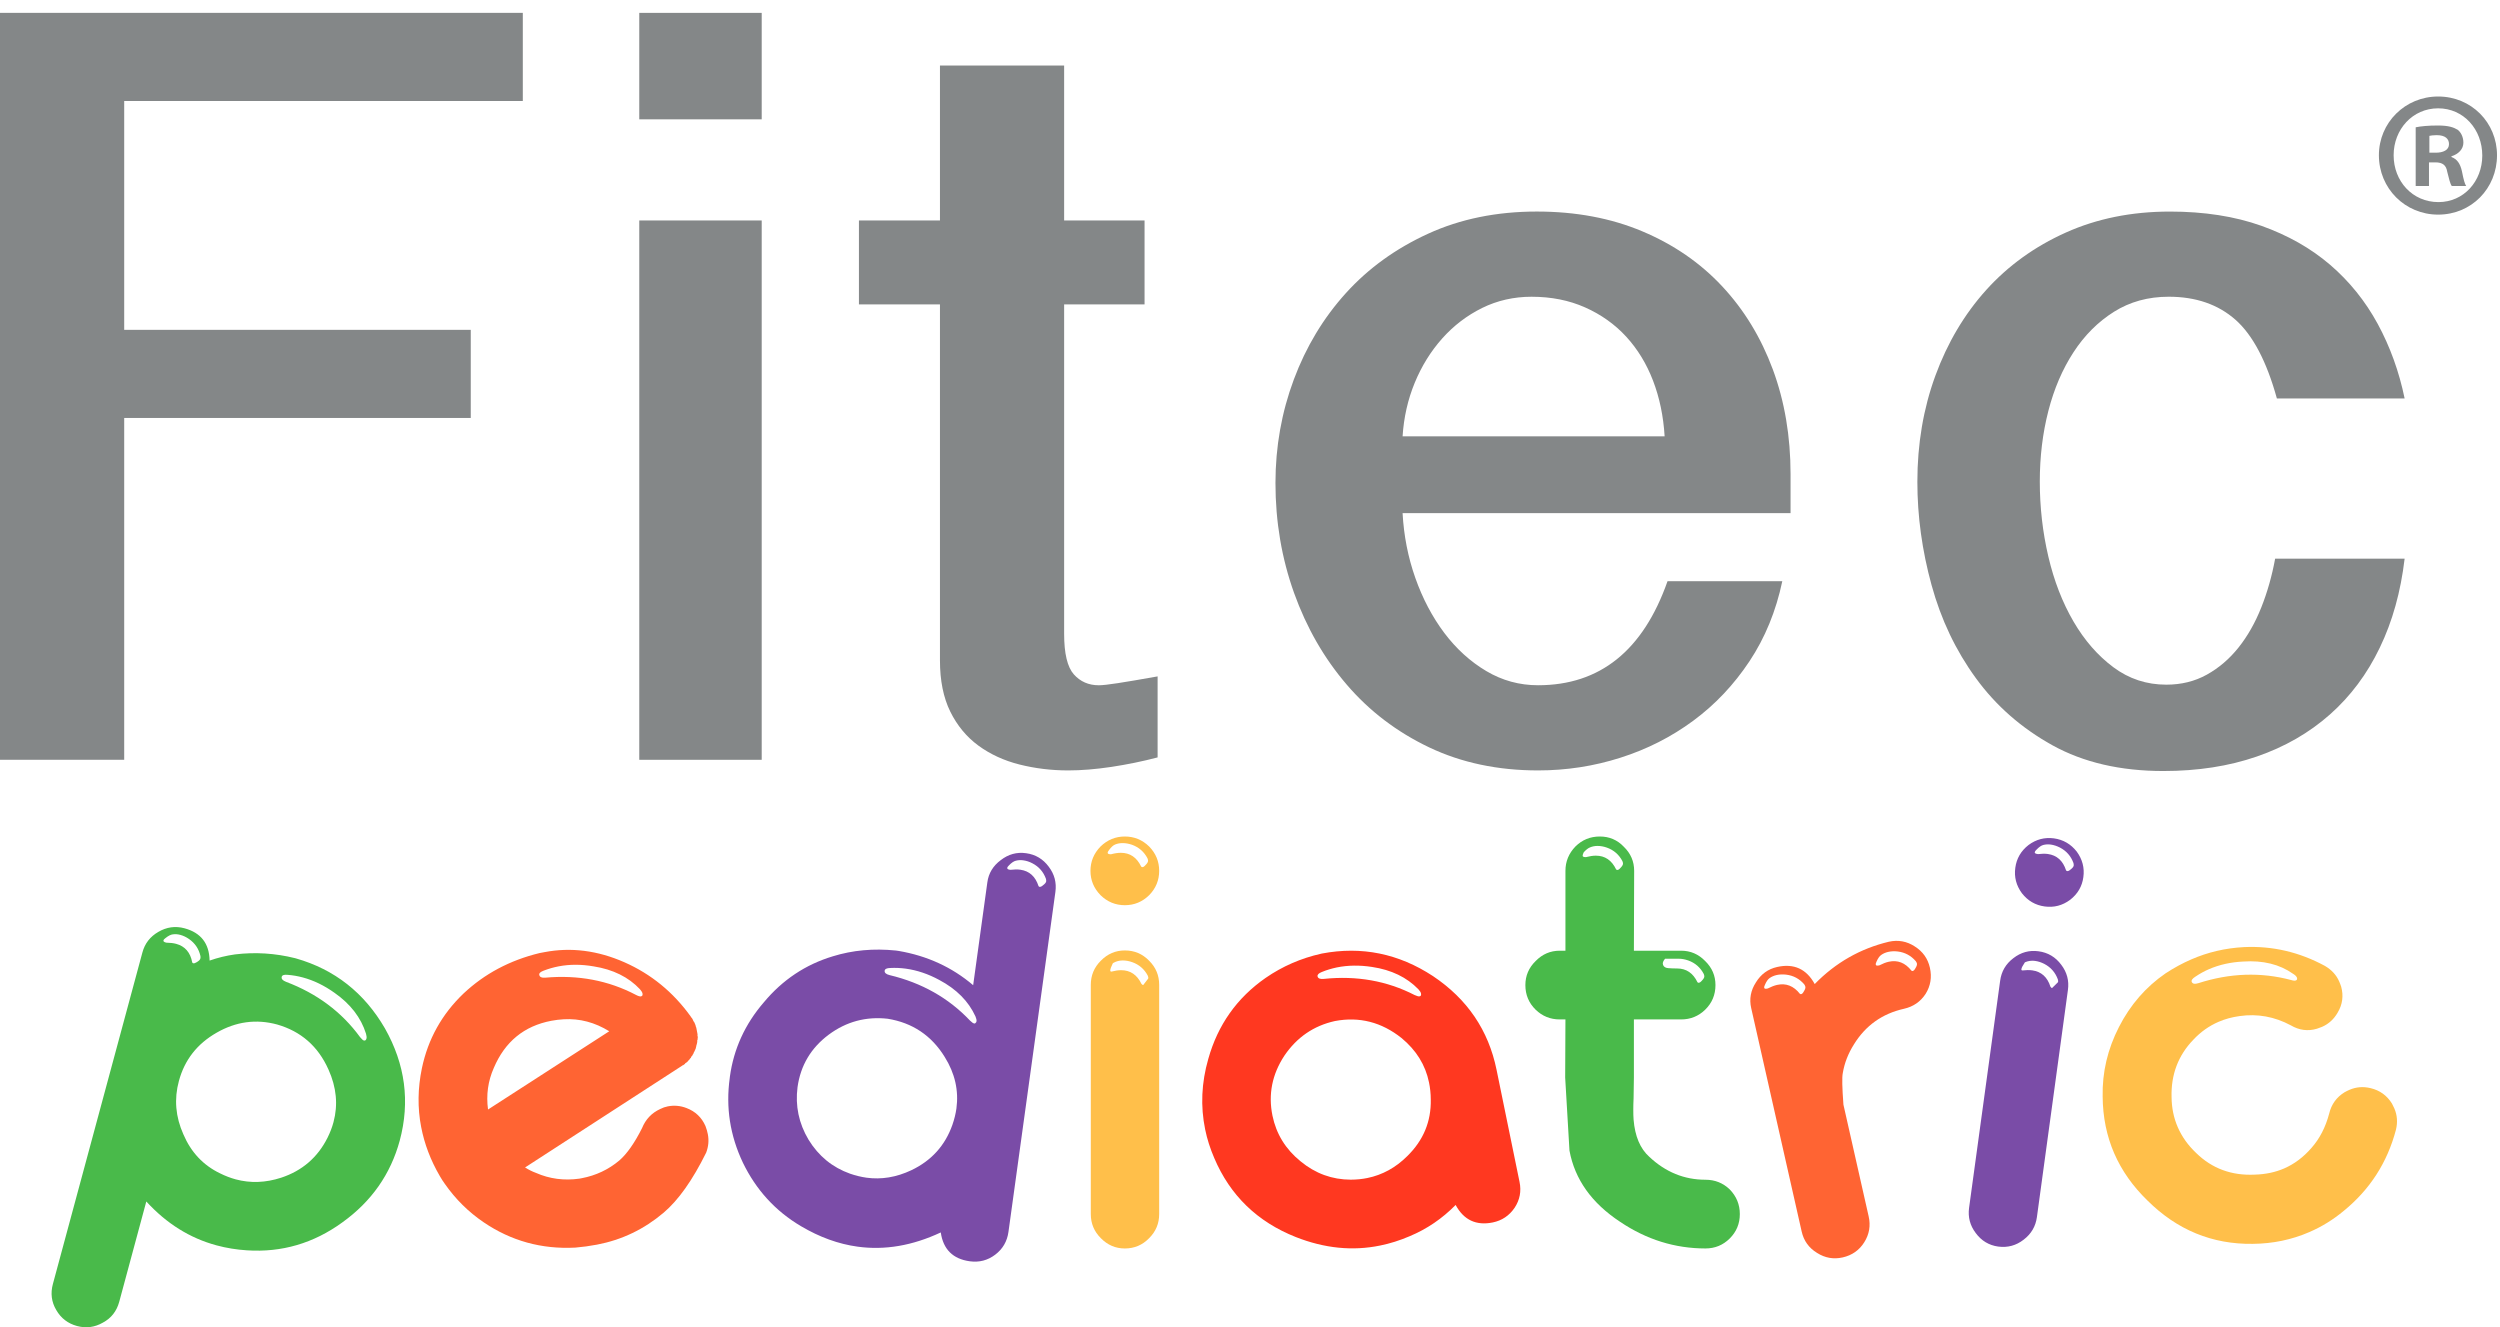
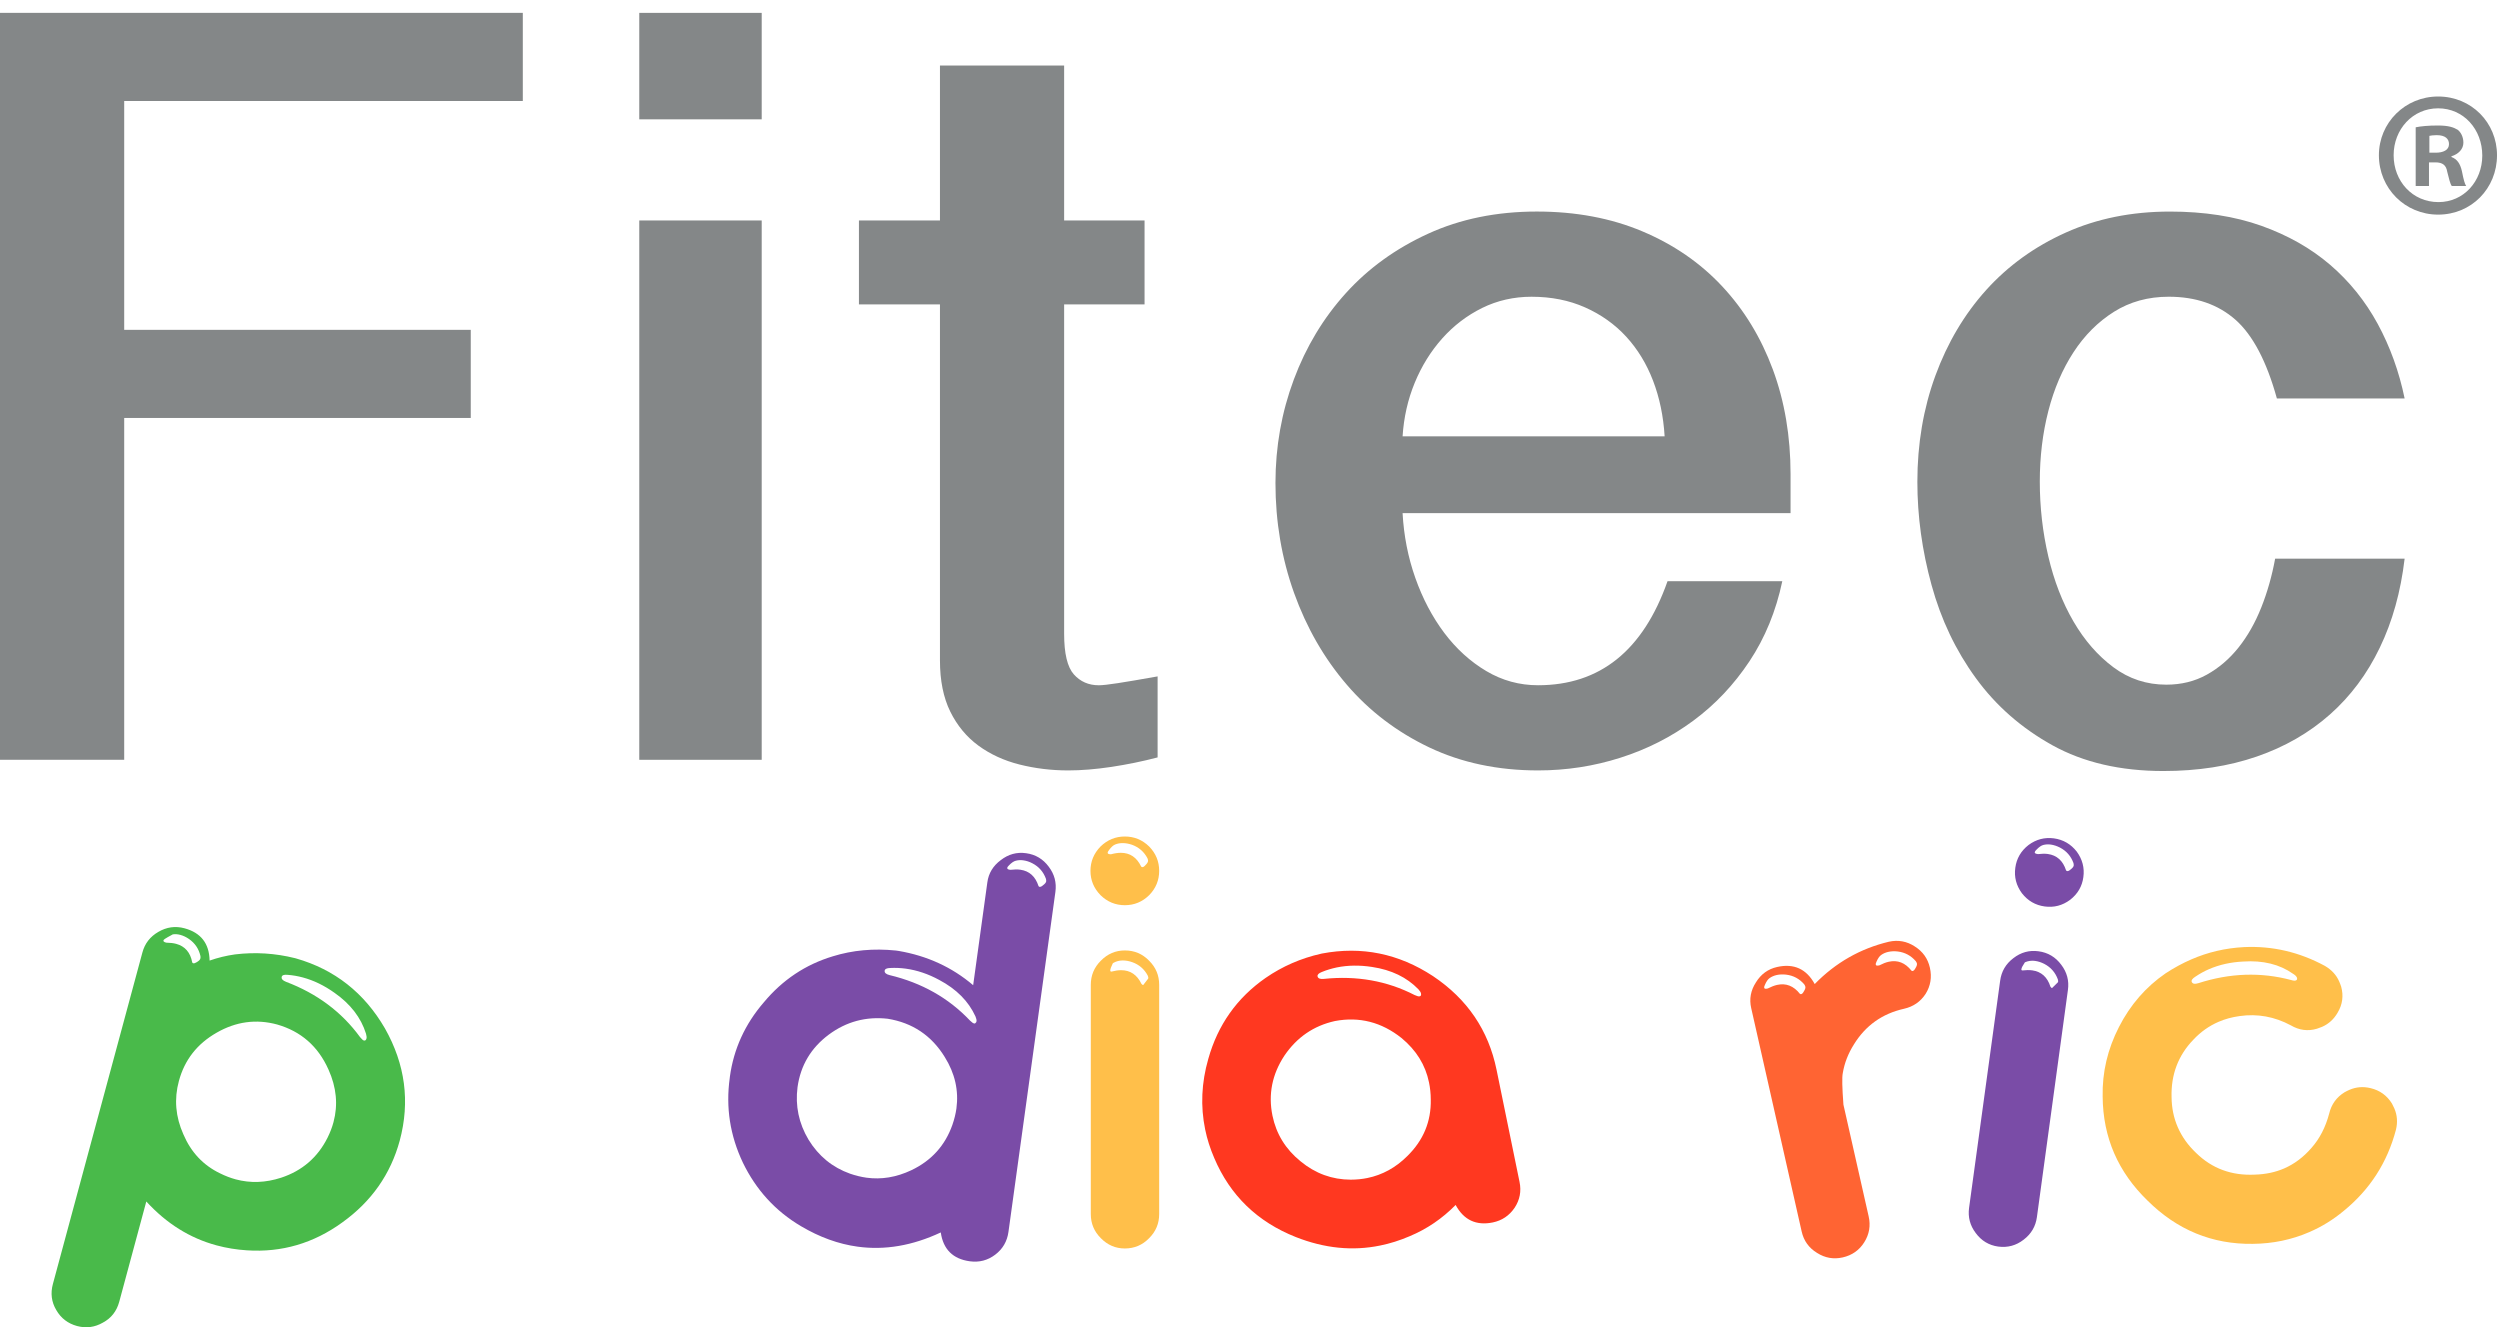
<svg xmlns="http://www.w3.org/2000/svg" width="113" height="60" viewBox="0 0 113 60" fill="none">
  <path d="M109.808 6.902H110.091C110.425 6.902 110.695 6.789 110.695 6.514C110.695 6.272 110.521 6.109 110.14 6.109C109.98 6.109 109.871 6.126 109.808 6.141V6.902ZM109.79 8.407H109.189V5.754C109.427 5.705 109.76 5.673 110.187 5.673C110.677 5.673 110.9 5.754 111.09 5.867C111.233 5.98 111.345 6.192 111.345 6.449C111.345 6.74 111.122 6.967 110.805 7.064V7.096C111.059 7.194 111.201 7.388 111.28 7.744C111.359 8.148 111.408 8.309 111.471 8.407H110.821C110.743 8.309 110.695 8.068 110.614 7.76C110.567 7.469 110.409 7.339 110.077 7.339H109.79V8.407ZM108.192 7.016C108.192 8.196 109.047 9.135 110.219 9.135C111.359 9.135 112.199 8.196 112.199 7.031C112.199 5.851 111.359 4.896 110.204 4.896C109.047 4.896 108.192 5.851 108.192 7.016ZM112.865 7.016C112.865 8.52 111.708 9.701 110.204 9.701C108.714 9.701 107.526 8.52 107.526 7.016C107.526 5.543 108.714 4.362 110.204 4.362C111.708 4.362 112.865 5.543 112.865 7.016Z" fill="#848788" />
  <path d="M23.631 0.581V4.565H5.614V14.909H21.278V18.892H5.614V34.342H0V0.581H23.631Z" fill="#848788" />
  <path d="M34.429 34.343H28.895V9.965H34.429V34.343ZM34.429 5.394H28.895V0.582H34.429V5.394Z" fill="#848788" />
  <path d="M48.099 2.961V9.964H51.734V13.76H48.099V28.648C48.099 29.54 48.245 30.15 48.536 30.48C48.829 30.809 49.204 30.974 49.667 30.974C49.826 30.974 50.109 30.943 50.516 30.88C50.922 30.818 51.524 30.716 52.324 30.573V34.235C51.643 34.414 50.95 34.555 50.236 34.664C49.525 34.77 48.875 34.823 48.286 34.823C47.519 34.823 46.784 34.733 46.078 34.555C45.376 34.378 44.757 34.092 44.222 33.7C43.688 33.308 43.264 32.796 42.952 32.164C42.641 31.532 42.486 30.759 42.486 29.851V13.76H38.824V9.964H42.486V2.961H48.099Z" fill="#848788" />
  <path d="M75.241 19.721C75.186 18.811 75.012 17.975 74.718 17.208C74.424 16.442 74.019 15.778 73.503 15.216C72.987 14.655 72.365 14.214 71.644 13.894C70.923 13.573 70.117 13.413 69.225 13.413C68.426 13.413 67.679 13.582 66.993 13.92C66.307 14.259 65.706 14.718 65.19 15.296C64.673 15.875 64.258 16.545 63.946 17.301C63.634 18.059 63.452 18.865 63.397 19.721H75.241ZM63.397 23.195C63.452 24.211 63.642 25.186 63.972 26.121C64.303 27.058 64.74 27.886 65.282 28.608C65.826 29.33 66.46 29.904 67.18 30.332C67.902 30.76 68.68 30.973 69.519 30.973C72.317 30.973 74.269 29.407 75.373 26.269H80.56C80.275 27.623 79.779 28.831 79.075 29.891C78.371 30.951 77.525 31.847 76.535 32.577C75.547 33.307 74.451 33.865 73.249 34.247C72.046 34.632 70.803 34.823 69.519 34.823C67.701 34.823 66.061 34.476 64.6 33.782C63.139 33.085 61.896 32.141 60.874 30.947C59.849 29.754 59.056 28.372 58.493 26.805C57.932 25.236 57.651 23.579 57.651 21.831C57.651 20.193 57.929 18.634 58.481 17.154C59.032 15.675 59.817 14.373 60.832 13.251C61.847 12.129 63.086 11.234 64.548 10.565C66.008 9.896 67.649 9.562 69.465 9.562C71.23 9.562 72.822 9.861 74.237 10.458C75.653 11.055 76.857 11.884 77.845 12.944C78.835 14.005 79.597 15.256 80.132 16.699C80.666 18.143 80.933 19.721 80.933 21.431V23.195H63.397Z" fill="#848788" />
  <path d="M102.915 18.01C102.453 16.336 101.829 15.15 101.046 14.455C100.259 13.76 99.253 13.412 98.025 13.412C97.097 13.412 96.272 13.64 95.551 14.093C94.83 14.547 94.22 15.156 93.722 15.922C93.224 16.687 92.843 17.572 92.585 18.577C92.327 19.582 92.199 20.645 92.199 21.766C92.199 22.923 92.327 24.052 92.585 25.156C92.843 26.26 93.224 27.237 93.722 28.092C94.22 28.946 94.82 29.635 95.526 30.16C96.231 30.685 97.026 30.947 97.917 30.947C98.595 30.947 99.204 30.797 99.748 30.495C100.29 30.194 100.769 29.785 101.179 29.271C101.589 28.757 101.932 28.154 102.208 27.462C102.484 26.77 102.692 26.034 102.836 25.253H108.689C108.512 26.751 108.138 28.092 107.566 29.276C106.997 30.462 106.245 31.469 105.31 32.297C104.373 33.126 103.272 33.759 102.008 34.195C100.742 34.633 99.335 34.85 97.785 34.85C95.843 34.85 94.171 34.462 92.771 33.687C91.373 32.912 90.218 31.901 89.311 30.654C88.401 29.407 87.733 28.002 87.306 26.443C86.878 24.885 86.665 23.329 86.665 21.779C86.665 20.068 86.935 18.469 87.479 16.981C88.024 15.494 88.79 14.202 89.778 13.105C90.767 12.01 91.965 11.145 93.374 10.512C94.781 9.88 96.349 9.563 98.078 9.563C99.628 9.563 101.006 9.777 102.208 10.204C103.411 10.633 104.448 11.22 105.322 11.969C106.194 12.718 106.912 13.609 107.474 14.642C108.034 15.676 108.44 16.799 108.689 18.01H102.915Z" fill="#848788" />
-   <path d="M16.543 46.722C16.317 45.999 15.846 45.385 15.124 44.878C14.661 44.547 14.182 44.314 13.691 44.182C13.458 44.119 13.227 44.079 13 44.063C12.843 44.046 12.755 44.076 12.734 44.151C12.711 44.243 12.774 44.319 12.928 44.378C14.33 44.909 15.445 45.741 16.273 46.876C16.349 46.969 16.405 47.019 16.446 47.031C16.473 47.037 16.495 47.034 16.517 47.022C16.54 47.002 16.557 46.975 16.565 46.941C16.579 46.891 16.57 46.819 16.543 46.722ZM9.788 46.68C8.907 47.184 8.342 47.911 8.086 48.861C7.864 49.677 7.934 50.481 8.29 51.275C8.635 52.083 9.187 52.67 9.946 53.035C10.183 53.153 10.418 53.243 10.65 53.306C11.316 53.486 12.003 53.462 12.709 53.232C13.66 52.918 14.358 52.315 14.804 51.426C14.922 51.188 15.013 50.954 15.074 50.721C15.285 49.938 15.209 49.144 14.846 48.341C14.378 47.293 13.605 46.617 12.526 46.307C11.578 46.05 10.664 46.175 9.788 46.68ZM9.06 43.213C8.987 42.889 8.815 42.633 8.544 42.444C8.417 42.356 8.286 42.293 8.152 42.257C8.035 42.225 7.922 42.217 7.812 42.233C7.718 42.243 7.609 42.299 7.484 42.398C7.43 42.437 7.397 42.472 7.388 42.506C7.378 42.549 7.413 42.58 7.496 42.603L7.522 42.609C7.691 42.611 7.838 42.628 7.963 42.662C8.362 42.77 8.605 43.05 8.689 43.502C8.698 43.522 8.714 43.535 8.731 43.539C8.772 43.551 8.824 43.534 8.893 43.49C8.987 43.434 9.042 43.383 9.054 43.331L9.058 43.32C9.064 43.294 9.066 43.259 9.06 43.213ZM17.399 46.483C18.318 48.108 18.54 49.799 18.068 51.556C17.655 53.072 16.793 54.305 15.474 55.252C14.173 56.197 12.736 56.618 11.163 56.515C10.689 56.485 10.231 56.41 9.79 56.291C8.583 55.965 7.524 55.304 6.613 54.307L5.389 58.842C5.273 59.267 5.029 59.58 4.652 59.782C4.281 59.995 3.895 60.047 3.483 59.936C3.069 59.824 2.754 59.582 2.542 59.212C2.327 58.849 2.276 58.457 2.392 58.032L6.436 43.054C6.545 42.645 6.787 42.335 7.156 42.122C7.531 41.902 7.924 41.846 8.342 41.959C9.081 42.16 9.459 42.645 9.474 43.418C9.848 43.287 10.231 43.194 10.623 43.139C11.537 43.028 12.441 43.086 13.336 43.309L13.374 43.319C15.124 43.819 16.466 44.874 17.399 46.483Z" fill="#49BA4A" />
-   <path d="M28.927 44.715C28.409 44.164 27.711 43.819 26.831 43.68C26.276 43.584 25.75 43.584 25.251 43.679C25.021 43.723 24.796 43.788 24.574 43.873C24.43 43.928 24.361 43.988 24.374 44.056L24.377 44.069C24.395 44.163 24.482 44.203 24.636 44.192C26.13 44.056 27.502 44.315 28.752 44.973C28.85 45.024 28.924 45.046 28.975 45.036C28.992 45.032 29.012 45.02 29.034 44.999C29.046 44.969 29.049 44.938 29.041 44.904C29.031 44.854 28.993 44.791 28.927 44.715ZM25.484 46.071C25.291 46.081 25.104 46.105 24.918 46.14C23.689 46.374 22.823 47.085 22.32 48.27C22.057 48.864 21.97 49.491 22.059 50.15L27.538 46.613C26.89 46.212 26.204 46.03 25.484 46.071ZM24.229 53.016C24.841 53.285 25.496 53.372 26.187 53.275L26.303 53.253C26.936 53.132 27.502 52.865 27.992 52.455C28.34 52.152 28.681 51.666 29.019 50.994C29.18 50.596 29.454 50.305 29.842 50.127C29.954 50.069 30.069 50.03 30.188 50.007C30.476 49.952 30.757 49.978 31.031 50.084C31.431 50.236 31.715 50.507 31.887 50.896C31.936 51.027 31.974 51.151 31.995 51.27C32.049 51.548 32.023 51.826 31.918 52.101C31.304 53.343 30.663 54.247 29.997 54.813C29.114 55.561 28.108 56.044 26.983 56.258C26.657 56.32 26.333 56.364 26.007 56.392C24.484 56.472 23.101 56.09 21.861 55.247C21.175 54.781 20.591 54.203 20.109 53.514C20.071 53.46 20.033 53.406 19.996 53.35C19.959 53.288 19.921 53.224 19.882 53.162C19.462 52.442 19.182 51.702 19.036 50.938C18.869 50.074 18.882 49.189 19.07 48.283C19.346 46.968 19.972 45.842 20.952 44.906C21.899 44.015 23.041 43.407 24.386 43.079L24.615 43.036C25.808 42.808 27.011 42.961 28.22 43.493C29.43 44.027 30.426 44.842 31.215 45.938C31.231 45.971 31.254 46.001 31.285 46.03C31.289 46.047 31.294 46.058 31.307 46.067L31.311 46.091L31.326 46.102L31.333 46.14C31.342 46.146 31.351 46.154 31.351 46.163L31.353 46.175C31.374 46.19 31.383 46.201 31.385 46.208L31.39 46.235C31.4 46.24 31.408 46.257 31.413 46.283L31.417 46.308L31.431 46.305L31.446 46.382C31.46 46.414 31.469 46.439 31.473 46.456L31.531 46.761C31.524 46.771 31.523 46.784 31.526 46.802L31.541 46.877C31.535 46.905 31.531 46.936 31.531 46.971L31.533 46.984C31.535 46.992 31.53 47.003 31.512 47.014L31.522 47.053C31.512 47.062 31.511 47.076 31.515 47.093L31.509 47.133C31.511 47.142 31.508 47.151 31.501 47.162C31.504 47.17 31.501 47.184 31.497 47.203L31.476 47.233L31.479 47.245L31.473 47.286L31.464 47.313L31.457 47.341L31.452 47.382C31.453 47.39 31.447 47.4 31.431 47.412C31.433 47.42 31.431 47.435 31.425 47.453C31.418 47.463 31.413 47.473 31.404 47.483L31.398 47.511L31.366 47.556L31.358 47.584L31.339 47.628C31.341 47.635 31.334 47.645 31.32 47.657C31.307 47.677 31.296 47.696 31.292 47.715L31.257 47.748C31.25 47.758 31.244 47.768 31.239 47.778L31.231 47.806L31.22 47.821L31.197 47.839C31.189 47.85 31.182 47.859 31.175 47.869L31.156 47.9C31.14 47.911 31.128 47.922 31.122 47.932C31.105 47.944 31.087 47.965 31.07 47.995L31.043 48.013C31.037 48.023 31.03 48.028 31.021 48.031C31.008 48.042 30.991 48.049 30.973 48.052L30.976 48.066L30.955 48.096C30.937 48.099 30.926 48.106 30.921 48.116C30.913 48.126 30.906 48.132 30.898 48.133C30.89 48.143 30.874 48.151 30.849 48.155C30.842 48.165 30.834 48.172 30.826 48.174L23.733 52.769C23.892 52.87 24.056 52.953 24.229 53.016Z" fill="#FF6433" />
+   <path d="M16.543 46.722C16.317 45.999 15.846 45.385 15.124 44.878C14.661 44.547 14.182 44.314 13.691 44.182C13.458 44.119 13.227 44.079 13 44.063C12.843 44.046 12.755 44.076 12.734 44.151C12.711 44.243 12.774 44.319 12.928 44.378C14.33 44.909 15.445 45.741 16.273 46.876C16.349 46.969 16.405 47.019 16.446 47.031C16.473 47.037 16.495 47.034 16.517 47.022C16.54 47.002 16.557 46.975 16.565 46.941C16.579 46.891 16.57 46.819 16.543 46.722ZM9.788 46.68C8.907 47.184 8.342 47.911 8.086 48.861C7.864 49.677 7.934 50.481 8.29 51.275C8.635 52.083 9.187 52.67 9.946 53.035C10.183 53.153 10.418 53.243 10.65 53.306C11.316 53.486 12.003 53.462 12.709 53.232C13.66 52.918 14.358 52.315 14.804 51.426C14.922 51.188 15.013 50.954 15.074 50.721C15.285 49.938 15.209 49.144 14.846 48.341C14.378 47.293 13.605 46.617 12.526 46.307C11.578 46.05 10.664 46.175 9.788 46.68ZM9.06 43.213C8.987 42.889 8.815 42.633 8.544 42.444C8.417 42.356 8.286 42.293 8.152 42.257C8.035 42.225 7.922 42.217 7.812 42.233C7.43 42.437 7.397 42.472 7.388 42.506C7.378 42.549 7.413 42.58 7.496 42.603L7.522 42.609C7.691 42.611 7.838 42.628 7.963 42.662C8.362 42.77 8.605 43.05 8.689 43.502C8.698 43.522 8.714 43.535 8.731 43.539C8.772 43.551 8.824 43.534 8.893 43.49C8.987 43.434 9.042 43.383 9.054 43.331L9.058 43.32C9.064 43.294 9.066 43.259 9.06 43.213ZM17.399 46.483C18.318 48.108 18.54 49.799 18.068 51.556C17.655 53.072 16.793 54.305 15.474 55.252C14.173 56.197 12.736 56.618 11.163 56.515C10.689 56.485 10.231 56.41 9.79 56.291C8.583 55.965 7.524 55.304 6.613 54.307L5.389 58.842C5.273 59.267 5.029 59.58 4.652 59.782C4.281 59.995 3.895 60.047 3.483 59.936C3.069 59.824 2.754 59.582 2.542 59.212C2.327 58.849 2.276 58.457 2.392 58.032L6.436 43.054C6.545 42.645 6.787 42.335 7.156 42.122C7.531 41.902 7.924 41.846 8.342 41.959C9.081 42.16 9.459 42.645 9.474 43.418C9.848 43.287 10.231 43.194 10.623 43.139C11.537 43.028 12.441 43.086 13.336 43.309L13.374 43.319C15.124 43.819 16.466 44.874 17.399 46.483Z" fill="#49BA4A" />
  <path d="M47.276 39.72C47.162 39.408 46.96 39.175 46.666 39.022C46.53 38.95 46.391 38.906 46.255 38.887C46.135 38.871 46.022 38.876 45.913 38.905C45.822 38.928 45.721 38.995 45.608 39.112C45.559 39.157 45.532 39.196 45.528 39.23C45.521 39.274 45.56 39.301 45.647 39.313L45.672 39.316C45.84 39.296 45.989 39.293 46.117 39.311C46.528 39.368 46.801 39.616 46.942 40.053C46.957 40.072 46.974 40.084 46.989 40.086C47.033 40.091 47.085 40.068 47.143 40.015C47.233 39.949 47.279 39.89 47.287 39.84L47.288 39.827C47.291 39.801 47.287 39.765 47.276 39.72ZM44.091 45.942C43.778 45.256 43.23 44.705 42.451 44.292C41.956 44.024 41.455 43.854 40.94 43.783C40.712 43.752 40.476 43.741 40.241 43.753C40.082 43.757 39.998 43.798 39.987 43.874C39.974 43.969 40.049 44.035 40.209 44.075C41.667 44.424 42.878 45.109 43.844 46.13C43.928 46.213 43.992 46.256 44.035 46.262C44.061 46.265 44.078 46.26 44.09 46.243C44.12 46.22 44.135 46.193 44.139 46.159C44.146 46.107 44.13 46.034 44.091 45.942ZM37.461 46.765C36.653 47.368 36.184 48.161 36.048 49.143C35.941 49.983 36.105 50.772 36.544 51.511C36.998 52.253 37.625 52.767 38.422 53.05C38.671 53.136 38.919 53.197 39.168 53.232C39.841 53.324 40.515 53.213 41.186 52.897C42.098 52.465 42.719 51.78 43.049 50.841C43.136 50.591 43.195 50.347 43.23 50.108C43.34 49.296 43.166 48.519 42.702 47.776C42.105 46.805 41.244 46.229 40.121 46.047C39.142 45.939 38.255 46.177 37.461 46.765ZM43.987 44.531L44.627 39.889C44.682 39.471 44.888 39.134 45.236 38.877C45.579 38.611 45.959 38.506 46.378 38.565C46.806 38.623 47.146 38.827 47.404 39.176C47.663 39.516 47.761 39.895 47.704 40.314L45.582 55.684C45.523 56.111 45.324 56.453 44.984 56.711C44.644 56.97 44.258 57.069 43.832 57.01C43.072 56.905 42.633 56.471 42.523 55.706C41.247 56.304 39.994 56.519 38.763 56.349C37.901 56.231 37.046 55.922 36.2 55.421C35.049 54.74 34.175 53.784 33.578 52.551C32.999 51.331 32.799 50.054 32.985 48.721L32.992 48.657C33.165 47.408 33.674 46.291 34.527 45.303C35.373 44.287 36.414 43.595 37.647 43.224C38.54 42.948 39.488 42.861 40.493 42.964L40.619 42.982C41.914 43.204 43.035 43.72 43.987 44.531Z" fill="#7A4CA7" />
  <path d="M51.879 44.098C51.724 43.805 51.49 43.602 51.18 43.491C51.033 43.439 50.892 43.413 50.754 43.413C50.634 43.413 50.52 43.435 50.415 43.478C50.33 43.512 50.287 43.542 50.287 43.568C50.219 43.706 50.184 43.805 50.184 43.865C50.184 43.9 50.2 43.917 50.235 43.917C50.4 43.874 50.545 43.853 50.674 43.853C51.09 43.853 51.395 44.059 51.595 44.473C51.628 44.509 51.654 44.525 51.672 44.525C51.811 44.345 51.883 44.25 51.892 44.241C51.9 44.233 51.904 44.219 51.904 44.202C51.904 44.177 51.898 44.142 51.879 44.098ZM51.865 38.793C51.711 38.5 51.478 38.297 51.168 38.184C51.021 38.133 50.878 38.108 50.74 38.108C50.619 38.108 50.508 38.129 50.403 38.172C50.318 38.206 50.226 38.289 50.132 38.418C50.088 38.47 50.067 38.513 50.067 38.547C50.067 38.59 50.111 38.612 50.196 38.612H50.222C50.387 38.568 50.532 38.547 50.662 38.547C51.077 38.547 51.383 38.755 51.581 39.169C51.6 39.186 51.616 39.195 51.634 39.195C51.677 39.195 51.724 39.164 51.775 39.104C51.854 39.027 51.892 38.961 51.892 38.91V38.897C51.892 38.871 51.883 38.836 51.865 38.793ZM52.395 54.877C52.395 55.301 52.245 55.662 51.942 55.964C51.642 56.275 51.275 56.431 50.842 56.431C50.422 56.431 50.061 56.275 49.756 55.964C49.454 55.662 49.304 55.301 49.304 54.877V44.513C49.304 44.09 49.454 43.727 49.756 43.426C50.061 43.115 50.422 42.96 50.842 42.96C51.275 42.96 51.642 43.115 51.942 43.426C52.245 43.727 52.395 44.09 52.395 44.513V54.877ZM50.842 40.915C50.422 40.915 50.054 40.765 49.744 40.462C49.442 40.152 49.289 39.786 49.289 39.363C49.289 38.94 49.442 38.574 49.744 38.262C50.054 37.961 50.422 37.81 50.842 37.81C51.267 37.81 51.634 37.961 51.942 38.262C52.245 38.574 52.395 38.939 52.395 39.363C52.395 39.786 52.245 40.152 51.942 40.462C51.634 40.765 51.267 40.915 50.842 40.915Z" fill="#FFBF4A" />
  <path d="M64.112 44.716C63.587 44.173 62.888 43.836 62.015 43.706C61.453 43.619 60.922 43.627 60.424 43.728C60.186 43.778 59.963 43.845 59.752 43.932C59.603 43.989 59.54 44.056 59.553 44.131C59.574 44.225 59.665 44.263 59.829 44.247C61.322 44.091 62.69 44.333 63.941 44.976C64.048 45.025 64.123 45.045 64.165 45.035C64.191 45.031 64.209 45.017 64.224 44.998C64.235 44.968 64.237 44.937 64.229 44.904C64.22 44.853 64.181 44.791 64.112 44.716ZM58.055 47.715C57.499 48.559 57.319 49.464 57.515 50.427C57.686 51.256 58.109 51.944 58.786 52.492C59.454 53.043 60.211 53.319 61.054 53.321C61.32 53.32 61.568 53.295 61.807 53.246C62.482 53.108 63.086 52.778 63.609 52.256C64.337 51.543 64.691 50.692 64.671 49.699C64.67 49.428 64.642 49.17 64.591 48.925C64.43 48.138 64.016 47.47 63.349 46.919C62.445 46.199 61.439 45.942 60.339 46.151C59.377 46.364 58.619 46.886 58.055 47.715ZM64.77 44.119C66.322 45.157 67.28 46.568 67.644 48.352L68.683 53.422C68.771 53.844 68.696 54.233 68.461 54.591C68.218 54.948 67.888 55.169 67.475 55.254C66.724 55.408 66.162 55.145 65.795 54.464C65.187 55.081 64.494 55.554 63.707 55.881C63.268 56.069 62.829 56.208 62.378 56.299C61.137 56.554 59.87 56.426 58.576 55.917C56.832 55.227 55.601 54.034 54.883 52.341C54.702 51.921 54.563 51.491 54.473 51.05C54.258 50.003 54.305 48.941 54.614 47.865C55.046 46.323 55.911 45.103 57.204 44.203C57.968 43.676 58.805 43.312 59.714 43.108L59.753 43.099C61.542 42.76 63.215 43.099 64.77 44.119Z" fill="#FF3820" />
-   <path d="M77.009 44.021C76.854 43.727 76.621 43.525 76.31 43.413C76.162 43.361 76.02 43.335 75.882 43.335H75.262C75.194 43.413 75.158 43.486 75.158 43.555C75.158 43.572 75.162 43.594 75.172 43.619C75.206 43.706 75.288 43.754 75.418 43.761C75.547 43.771 75.676 43.775 75.805 43.775C76.219 43.775 76.526 43.982 76.725 44.396C76.74 44.414 76.759 44.422 76.775 44.422C76.819 44.422 76.867 44.392 76.919 44.332C76.996 44.254 77.035 44.189 77.035 44.138V44.124C77.035 44.098 77.026 44.064 77.009 44.021ZM73.333 38.922C73.178 38.628 72.945 38.425 72.634 38.313C72.488 38.261 72.346 38.236 72.208 38.236C72.087 38.236 71.975 38.258 71.872 38.301C71.784 38.335 71.69 38.408 71.586 38.521C71.553 38.59 71.535 38.641 71.535 38.676C71.535 38.72 71.578 38.741 71.664 38.741H71.69C71.855 38.699 72.002 38.676 72.131 38.676C72.545 38.676 72.849 38.883 73.048 39.297C73.067 39.314 73.084 39.323 73.1 39.323C73.144 39.323 73.191 39.292 73.242 39.233C73.321 39.155 73.359 39.09 73.359 39.038V39.025C73.359 39 73.351 38.965 73.333 38.922ZM73.23 55.227C71.945 54.381 71.18 53.307 70.94 52.005L70.746 48.705L70.758 46.078H70.5C70.076 46.078 69.715 45.932 69.412 45.639C69.102 45.336 68.947 44.964 68.947 44.525C68.947 44.102 69.102 43.74 69.412 43.438C69.715 43.128 70.076 42.972 70.5 42.972H70.758V39.362C70.758 38.939 70.909 38.573 71.21 38.261C71.514 37.96 71.88 37.81 72.312 37.81C72.742 37.81 73.105 37.965 73.398 38.275C73.709 38.576 73.864 38.939 73.864 39.362L73.852 42.972H75.987C76.41 42.972 76.772 43.128 77.073 43.438C77.384 43.74 77.539 44.102 77.539 44.525C77.539 44.964 77.384 45.336 77.073 45.639C76.772 45.932 76.41 46.078 75.987 46.078H73.852V48.705C73.852 48.8 73.847 49.11 73.838 49.637C73.828 49.834 73.825 50.012 73.825 50.167C73.825 50.331 73.828 50.477 73.838 50.608C73.899 51.357 74.136 51.919 74.55 52.289C75.283 52.979 76.129 53.324 77.086 53.324C77.518 53.324 77.883 53.472 78.186 53.764C78.488 54.075 78.64 54.445 78.64 54.877C78.64 55.309 78.488 55.676 78.186 55.977C77.883 56.279 77.518 56.43 77.086 56.43C75.705 56.43 74.42 56.028 73.23 55.227Z" fill="#49BA4A" />
  <path d="M86.594 43.446C86.378 43.195 86.107 43.048 85.778 43.007C85.625 42.989 85.479 42.995 85.346 43.026C85.228 43.053 85.122 43.098 85.032 43.163C84.954 43.216 84.885 43.315 84.82 43.462C84.79 43.522 84.778 43.569 84.786 43.603C84.794 43.646 84.841 43.655 84.927 43.638L84.951 43.632C85.102 43.554 85.24 43.5 85.366 43.472C85.771 43.381 86.115 43.515 86.399 43.875C86.42 43.887 86.438 43.893 86.455 43.888C86.498 43.879 86.536 43.84 86.574 43.769C86.634 43.676 86.656 43.605 86.646 43.554L86.643 43.541C86.636 43.516 86.621 43.485 86.594 43.446ZM81.552 44.493C81.335 44.24 81.064 44.095 80.735 44.054C80.58 44.036 80.436 44.042 80.302 44.072C80.185 44.099 80.079 44.144 79.987 44.209C79.911 44.261 79.84 44.363 79.777 44.509C79.746 44.569 79.735 44.616 79.741 44.65C79.751 44.692 79.798 44.703 79.882 44.684L79.908 44.677C80.058 44.601 80.196 44.547 80.323 44.518C80.727 44.427 81.072 44.562 81.356 44.921C81.377 44.935 81.394 44.939 81.412 44.936C81.454 44.926 81.495 44.886 81.531 44.816C81.59 44.723 81.614 44.652 81.602 44.601L81.598 44.589C81.593 44.562 81.577 44.531 81.552 44.493ZM79.154 45.565C79.06 45.153 79.133 44.765 79.368 44.403C79.595 44.033 79.912 43.801 80.325 43.708C81.082 43.537 81.65 43.794 82.025 44.479C82.965 43.515 84.082 42.877 85.374 42.567C85.795 42.473 86.188 42.544 86.549 42.78C86.911 43.009 87.138 43.328 87.231 43.74C87.328 44.17 87.262 44.565 87.036 44.926C86.805 45.278 86.48 45.502 86.058 45.597C85.073 45.819 84.32 46.357 83.796 47.209C83.536 47.622 83.368 48.054 83.294 48.504C83.254 48.689 83.266 49.165 83.323 49.93L84.463 54.979C84.559 55.398 84.492 55.791 84.264 56.152C84.037 56.512 83.712 56.739 83.291 56.835C82.878 56.928 82.492 56.861 82.132 56.632C81.761 56.407 81.529 56.083 81.435 55.663L79.154 45.565Z" fill="#FF6433" />
  <path d="M93.014 44.266C92.9 43.955 92.697 43.722 92.404 43.569C92.266 43.498 92.127 43.453 91.992 43.434C91.872 43.418 91.757 43.425 91.649 43.453C91.559 43.475 91.512 43.499 91.508 43.525C91.421 43.653 91.374 43.746 91.367 43.807C91.362 43.84 91.376 43.86 91.41 43.864C91.577 43.844 91.726 43.843 91.857 43.86C92.265 43.916 92.541 44.162 92.68 44.599C92.711 44.639 92.734 44.66 92.751 44.662C92.912 44.5 92.998 44.416 93.008 44.409C93.018 44.403 93.022 44.389 93.027 44.373C93.03 44.346 93.027 44.312 93.014 44.266ZM93.72 39.007C93.606 38.696 93.403 38.463 93.11 38.31C92.971 38.239 92.833 38.194 92.699 38.175C92.578 38.159 92.464 38.164 92.356 38.193C92.265 38.216 92.165 38.286 92.053 38.402C92.003 38.446 91.976 38.486 91.97 38.52C91.966 38.563 92.005 38.59 92.09 38.601L92.117 38.606C92.285 38.585 92.433 38.583 92.561 38.6C92.971 38.658 93.245 38.904 93.386 39.341C93.401 39.36 93.417 39.371 93.435 39.373C93.477 39.38 93.529 39.356 93.588 39.303C93.676 39.237 93.722 39.178 93.731 39.127V39.113C93.735 39.088 93.731 39.053 93.72 39.007ZM92.068 55.016C92.01 55.434 91.811 55.773 91.471 56.032C91.128 56.299 90.745 56.402 90.318 56.345C89.9 56.287 89.561 56.083 89.304 55.735C89.046 55.395 88.946 55.016 89.002 54.597L90.407 44.328C90.463 43.909 90.661 43.57 91.002 43.311C91.343 43.045 91.723 42.94 92.142 42.998C92.571 43.056 92.911 43.26 93.169 43.608C93.428 43.948 93.529 44.328 93.47 44.746L92.068 55.016ZM92.42 40.972C91.999 40.915 91.658 40.716 91.391 40.375C91.134 40.025 91.034 39.642 91.092 39.223C91.148 38.805 91.347 38.461 91.69 38.194C92.037 37.937 92.422 37.838 92.84 37.894C93.258 37.952 93.602 38.152 93.869 38.492C94.124 38.841 94.225 39.224 94.168 39.644C94.113 40.063 93.911 40.406 93.571 40.671C93.223 40.93 92.838 41.029 92.42 40.972Z" fill="#7A4CA7" />
  <path d="M103.649 44.017C103.038 43.587 102.286 43.401 101.39 43.462C100.828 43.489 100.313 43.605 99.847 43.806C99.633 43.898 99.428 44.013 99.233 44.144C99.092 44.233 99.037 44.313 99.068 44.385C99.107 44.471 99.204 44.49 99.361 44.441C100.789 43.981 102.189 43.932 103.558 44.297C103.657 44.33 103.732 44.334 103.778 44.315C103.8 44.303 103.819 44.288 103.827 44.266C103.833 44.234 103.83 44.206 103.82 44.184C103.796 44.129 103.74 44.072 103.649 44.017ZM101.233 45.926C100.887 45.974 100.568 46.06 100.275 46.188C99.849 46.373 99.47 46.642 99.142 46.992C98.456 47.703 98.126 48.569 98.155 49.592C98.16 50.08 98.253 50.532 98.436 50.952C98.622 51.377 98.898 51.767 99.265 52.114C99.984 52.818 100.87 53.145 101.92 53.093C102.404 53.08 102.842 52.986 103.238 52.816C103.704 52.614 104.119 52.303 104.483 51.88C104.848 51.468 105.115 50.953 105.279 50.334C105.379 49.916 105.611 49.594 105.974 49.37C106.05 49.328 106.123 49.291 106.194 49.261C106.496 49.13 106.813 49.103 107.149 49.184C107.569 49.283 107.89 49.517 108.116 49.88C108.156 49.955 108.193 50.029 108.224 50.1C108.354 50.401 108.379 50.719 108.299 51.056C107.91 52.541 107.121 53.767 105.934 54.734C105.458 55.13 104.941 55.449 104.387 55.688C103.587 56.036 102.735 56.214 101.825 56.222C99.994 56.248 98.407 55.596 97.069 54.267C96.405 53.624 95.903 52.913 95.562 52.13C95.222 51.346 95.047 50.49 95.04 49.563C95.017 48.472 95.262 47.425 95.777 46.42C96.29 45.417 96.993 44.608 97.883 43.996C98.265 43.746 98.653 43.535 99.048 43.364C99.799 43.038 100.593 42.852 101.43 42.809C102.713 42.749 103.931 43.033 105.088 43.66C105.393 43.84 105.608 44.075 105.733 44.367C105.766 44.438 105.793 44.517 105.821 44.597C105.934 45.01 105.882 45.4 105.664 45.767C105.494 46.066 105.258 46.281 104.958 46.413C104.886 46.444 104.809 46.471 104.727 46.498C104.318 46.62 103.925 46.569 103.546 46.346C102.81 45.952 102.04 45.812 101.233 45.926Z" fill="#FFBF4A" />
</svg>